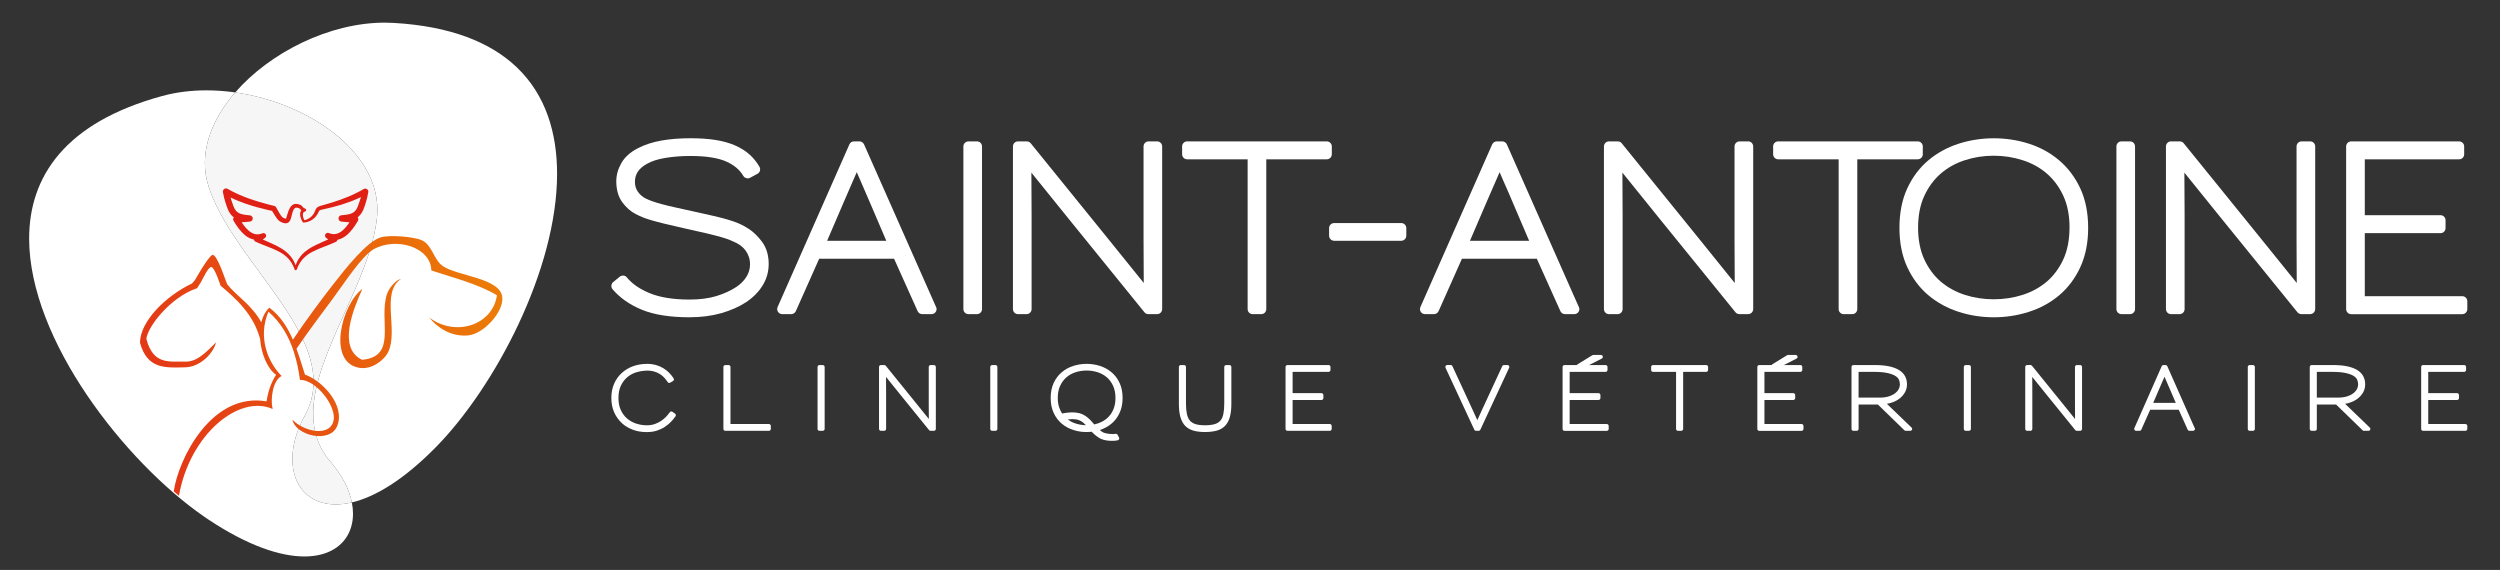
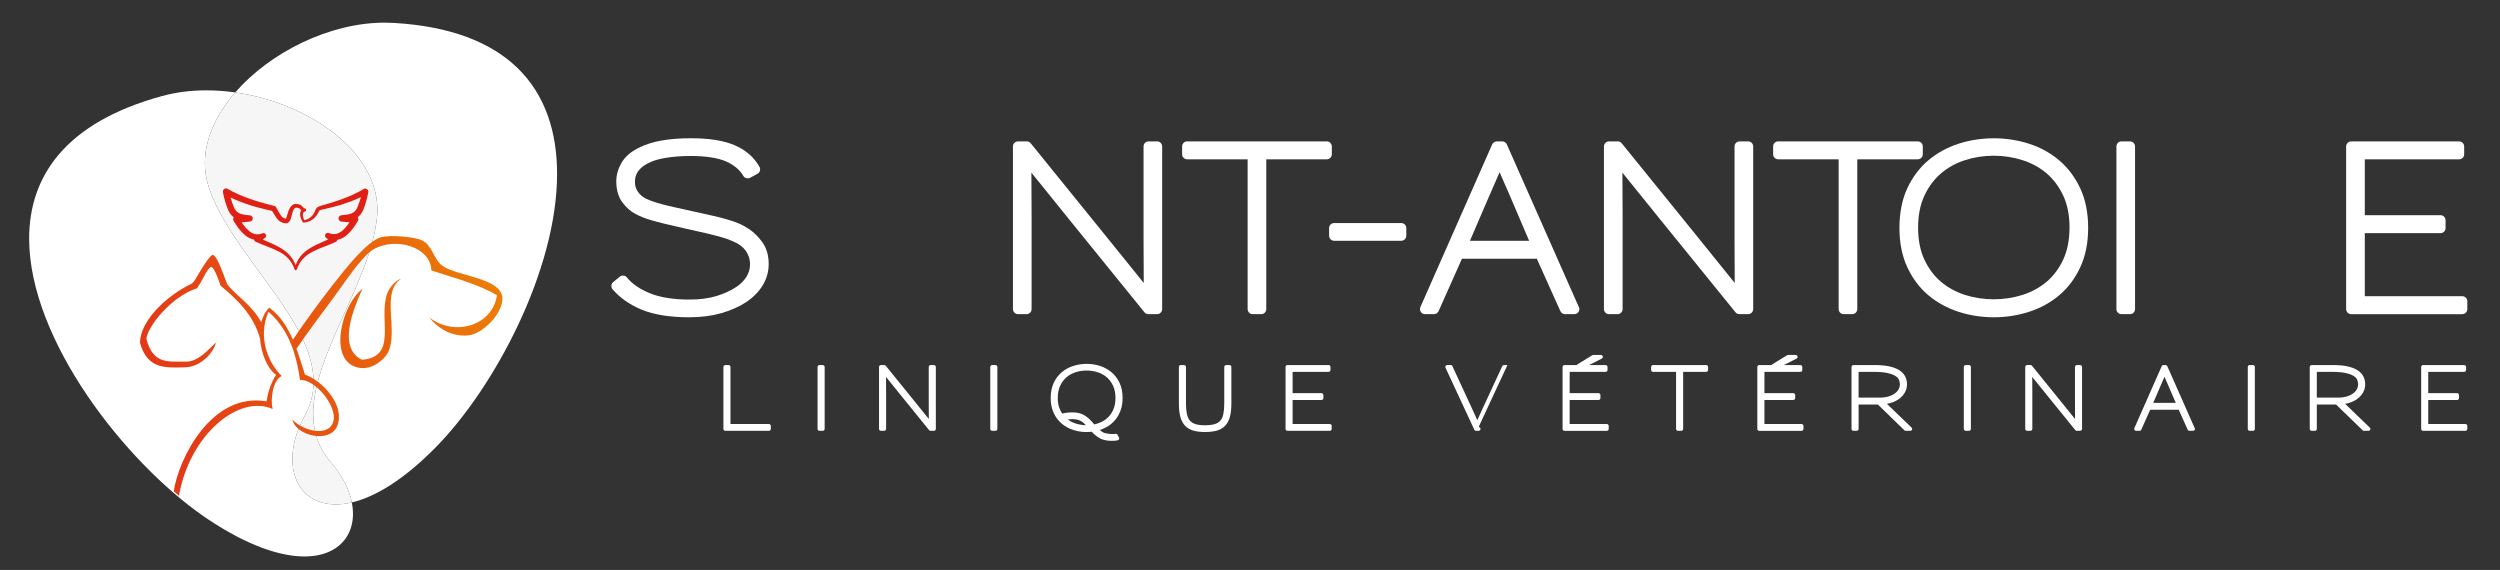
<svg xmlns="http://www.w3.org/2000/svg" xmlns:xlink="http://www.w3.org/1999/xlink" id="Calque_1" data-name="Calque 1" viewBox="0 0 1223.86 279">
  <rect x="0" y="0" width="1223.86" height="279" fill="#333333" stroke="none" />
  <defs>
    <style>
      .cls-1 {
        fill: #fff;
      }

      .cls-2 {
        fill: #f6f6f6;
      }

      .cls-3 {
        fill: #e02014;
      }

      .cls-4 {
        fill: url(#Nouvelle_nuance_de_dé_-_copie-2);
      }

      .cls-5 {
        fill: url(#Nouvelle_nuance_de_dé_-_copie);
        fill-rule: evenodd;
      }
    </style>
    <linearGradient id="Nouvelle_nuance_de_dé_-_copie" data-name="Nouvelle nuance de dé - copie" x1="79.21" y1="191.14" x2="246.07" y2="140.09" gradientUnits="userSpaceOnUse">
      <stop offset="0" stop-color="#e43916" />
      <stop offset="1" stop-color="#ec7d07" />
    </linearGradient>
    <linearGradient id="Nouvelle_nuance_de_dé_-_copie-2" data-name="Nouvelle nuance de dé - copie" x1="78.57" y1="189.03" x2="245.42" y2="137.98" xlink:href="#Nouvelle_nuance_de_dé_-_copie" />
  </defs>
  <g>
    <g>
-       <path class="cls-1" d="m329.21,201.59c-.42-.29-1.01-.2-1.31.23-.45.63-1.04,1.35-1.73,2.1-.69.73-1.51,1.44-2.45,2.08-.93.65-1.96,1.16-3.16,1.58-2.63.94-6.09.77-9.12-.21-1.65-.53-3.14-1.37-4.43-2.46-1.27-1.07-2.3-2.46-3.08-4.14-.78-1.65-1.17-3.65-1.17-5.94,0-2.41.42-4.47,1.24-6.15.83-1.68,1.91-3.07,3.22-4.14,1.32-1.08,2.83-1.87,4.5-2.36,2.95-.86,6.18-1,8.54-.3,1,.29,1.92.69,2.72,1.19.81.49,1.51,1.07,2.15,1.75.63.67,1.2,1.41,1.71,2.2.26.44.82.58,1.27.31l1.34-.79c.22-.13.38-.34.44-.59.06-.24.02-.5-.12-.72-.63-.98-1.37-1.9-2.2-2.75-.86-.87-1.83-1.62-2.89-2.26-1.06-.64-2.26-1.15-3.56-1.52-1.3-.37-2.74-.57-4.25-.57-2.56,0-4.92.4-7.03,1.18-2.1.77-3.97,1.89-5.53,3.35-1.59,1.47-2.85,3.26-3.72,5.3-.87,2.03-1.31,4.34-1.31,6.85s.45,4.9,1.35,6.96c.9,2.06,2.2,3.9,3.88,5.44,1.31,1.23,3.02,2.26,5.09,3.09,2.07.82,4.44,1.23,7.06,1.23,1.8,0,3.45-.24,4.89-.71,1.45-.47,2.76-1.09,3.91-1.85,1.15-.74,2.17-1.59,3.03-2.5.84-.87,1.58-1.77,2.2-2.67.14-.19.2-.45.16-.69-.04-.25-.18-.47-.38-.62l-1.26-.89Z" />
      <path class="cls-1" d="m376.4,207.57h-18.8v-27.93c0-.51-.43-.93-.94-.93h-1.58c-.52,0-.94.43-.94.93v30.34c0,.52.42.93.94.93h21.33c.52,0,.94-.42.94-.93v-1.46c0-.53-.42-.94-.94-.94Z" />
      <path class="cls-1" d="m402.76,178.71h-1.59c-.52,0-.94.43-.94.93v30.34c0,.52.43.93.94.93h1.59c.52,0,.94-.42.94-.93v-30.34c0-.51-.43-.93-.94-.93Z" />
      <path class="cls-1" d="m457.19,178.71h-1.59c-.52,0-.94.43-.94.93v17.41c0,3.17.01,5.86.04,8.06-1.85-2.29-4.17-5.18-6.98-8.65-3.77-4.66-8.46-10.46-14.1-17.41-.18-.22-.45-.35-.73-.35h-1.63c-.52,0-.94.43-.94.93v30.34c0,.52.42.93.94.93h1.59c.52,0,.94-.42.94-.93v-17.37c0-3.17,0-5.87-.04-8.08,1.85,2.3,4.19,5.2,7,8.68l14.08,17.37c.17.22.45.34.73.34h1.63c.52,0,.94-.42.94-.93v-30.34c0-.51-.42-.93-.94-.93Z" />
      <path class="cls-1" d="m487.31,178.71h-1.59c-.52,0-.94.43-.94.93v30.34c0,.52.43.93.94.93h1.59c.51,0,.94-.42.94-.93v-30.34c0-.51-.43-.93-.94-.93Z" />
      <path class="cls-1" d="m544.13,182.24c-1.64-1.39-3.54-2.44-5.65-3.11-4.2-1.34-8.86-1.34-13.04,0-2.1.66-4.01,1.71-5.65,3.08-1.64,1.37-2.97,3.14-3.96,5.24-.97,2.1-1.47,4.57-1.47,7.38s.5,5.23,1.47,7.33c.98,2.1,2.31,3.87,3.96,5.25,1.63,1.37,3.53,2.41,5.65,3.09,2.54.81,5.25,1.18,8.02.94.33-.03.65-.06.97-.1.34.36.73.75,1.18,1.17.62.57,1.35,1.13,2.17,1.67.74.5,1.6.9,2.54,1.14.91.24,1.82.39,2.68.44.5.03.97.05,1.43.05.33,0,.66,0,.98-.03.74-.04,1.36-.13,1.83-.26.27-.08.5-.28.61-.54.11-.27.1-.57-.04-.82l-.71-1.3c-.2-.36-.6-.56-.99-.47-.3.05-.73.08-1.26.09h-.25c-.49,0-1.02-.02-1.58-.08-.65-.07-1.28-.19-1.95-.35-.59-.16-1.1-.38-1.49-.63-.37-.27-.77-.57-1.17-.89,0,0-.02-.01-.02-.01,1.13-.37,2.23-.85,3.28-1.43,1.56-.86,2.95-1.99,4.13-3.35,1.17-1.34,2.09-2.95,2.76-4.76.67-1.81,1-3.88,1-6.16,0-2.81-.49-5.28-1.47-7.37-.98-2.08-2.3-3.83-3.95-5.22Zm-19.5,22.94h.42c.56,0,1.12.04,1.69.12.66.09,1.28.27,1.84.54.76.36,1.36.73,1.79,1.12.37.32.78.72,1.22,1.19-1.93-.03-3.79-.37-5.55-1.01-1.23-.43-2.35-1.04-3.34-1.78.62-.09,1.27-.15,1.93-.18Zm8.19-.46c-.8-.72-1.74-1.35-2.82-1.88-.92-.42-1.93-.7-3-.82-.76-.1-1.51-.14-2.23-.14-.26,0-.52.02-.79.02-.96.05-1.87.15-2.71.29-.51.09-.95.17-1.33.25-.59-.92-1.08-1.95-1.45-3.07-.45-1.33-.67-2.87-.67-4.58,0-2.26.39-4.26,1.18-5.94.77-1.66,1.8-3.06,3.08-4.16,1.28-1.09,2.78-1.93,4.47-2.47,3.37-1.09,7.3-1.12,10.78,0,1.7.55,3.21,1.38,4.48,2.47,1.27,1.1,2.31,2.49,3.09,4.16.77,1.67,1.17,3.66,1.17,5.94,0,1.97-.29,3.72-.86,5.21-.57,1.48-1.35,2.77-2.33,3.84-.98,1.07-2.14,1.95-3.45,2.62-1.19.6-2.44,1.05-3.75,1.32l-1.09-1.25c-.42-.51-1.03-1.12-1.79-1.81Z" />
      <path class="cls-1" d="m601.86,178.71h-1.59c-.52,0-.94.43-.94.93v17.91c0,2.02-.15,3.75-.45,5.16-.26,1.32-.74,2.39-1.42,3.18-.67.78-1.56,1.35-2.75,1.72-1.24.38-2.87.58-4.82.58s-3.48-.19-4.69-.58c-1.13-.37-2.05-.94-2.7-1.72-.68-.8-1.17-1.87-1.45-3.2-.3-1.39-.46-3.12-.46-5.15v-17.91c0-.51-.42-.93-.94-.93h-1.59c-.52,0-.94.43-.94.93v18c0,2.55.24,4.72.72,6.45.5,1.81,1.3,3.29,2.36,4.39,1.08,1.11,2.47,1.91,4.11,2.36,1.55.44,3.44.66,5.59.66s4.12-.23,5.69-.66c1.66-.45,3.05-1.25,4.13-2.36,1.07-1.1,1.86-2.56,2.36-4.38.49-1.73.73-3.91.73-6.45v-18c0-.51-.43-.93-.94-.93Z" />
      <path class="cls-1" d="m650.97,207.57h-18.18v-11.76h14.13c.52,0,.94-.42.94-.94v-1.46c0-.52-.43-.94-.94-.94h-14.13v-10.42h17.6c.51,0,.94-.42.94-.94v-1.47c0-.51-.43-.93-.94-.93h-20.12c-.52,0-.94.43-.94.93v30.34c0,.52.42.93.94.93h20.71c.52,0,.94-.42.94-.93v-1.46c0-.53-.42-.94-.94-.94Z" />
-       <path class="cls-1" d="m737.95,178.71h-1.68c-.37,0-.7.21-.85.54l-9.92,21.42c-.76,1.64-1.52,3.31-2.29,5.03-.77-1.71-1.53-3.37-2.27-5.01l-9.92-21.45c-.16-.33-.49-.54-.85-.54h-1.68c-.32,0-.62.16-.79.43-.17.27-.2.62-.06.9l14.1,30.33c.16.33.49.54.86.54h1.25c.37,0,.7-.21.85-.54l14.1-30.33c.14-.29.11-.63-.05-.9-.18-.27-.47-.43-.79-.43Z" />
+       <path class="cls-1" d="m737.95,178.71h-1.68c-.37,0-.7.21-.85.54l-9.92,21.42c-.76,1.64-1.52,3.31-2.29,5.03-.77-1.71-1.53-3.37-2.27-5.01l-9.92-21.45c-.16-.33-.49-.54-.85-.54h-1.68c-.32,0-.62.16-.79.43-.17.27-.2.62-.06.9l14.1,30.33c.16.33.49.54.86.54h1.25c.37,0,.7-.21.85-.54c.14-.29.11-.63-.05-.9-.18-.27-.47-.43-.79-.43Z" />
      <path class="cls-1" d="m786.6,207.57h-18.18v-11.76h14.12c.51,0,.94-.42.94-.94v-1.46c0-.52-.43-.94-.94-.94h-14.12v-10.42h17.59c.52,0,.94-.42.94-.94v-1.47c0-.51-.43-.93-.94-.93h-8.06l6.19-3.17c.39-.19.59-.63.49-1.05-.1-.42-.48-.72-.91-.72h-3.72c-.18,0-.35.05-.5.14l-7.24,4.45c-.15.09-.26.22-.34.36h-6.03c-.52,0-.94.43-.94.93v30.34c0,.52.43.93.94.93h20.71c.52,0,.93-.42.93-.93v-1.46c0-.53-.42-.94-.93-.94Z" />
      <path class="cls-1" d="m835.27,178.71h-26.03c-.52,0-.94.43-.94.93v1.47c0,.52.42.94.94.94h11.27v27.93c0,.52.43.93.94.93h1.59c.51,0,.94-.42.94-.93v-27.93h11.28c.51,0,.93-.42.93-.94v-1.47c0-.51-.43-.93-.93-.93Z" />
      <path class="cls-1" d="m881.95,207.57h-18.18v-11.76h14.12c.52,0,.94-.42.94-.94v-1.46c0-.52-.43-.94-.94-.94h-14.12v-10.42h17.59c.52,0,.94-.42.94-.94v-1.47c0-.51-.42-.93-.94-.93h-8.07l6.19-3.17c.39-.19.6-.63.49-1.05-.1-.42-.48-.72-.92-.72h-3.72c-.17,0-.34.05-.49.14l-7.24,4.45c-.15.09-.25.22-.34.36h-6.03c-.51,0-.94.43-.94.93v30.34c0,.52.43.93.94.93h20.71c.52,0,.94-.42.94-.93v-1.46c0-.53-.42-.94-.94-.94Z" />
      <path class="cls-1" d="m935.62,209.16l-11.9-11.47c.91-.16,1.78-.39,2.59-.67,1.44-.51,2.7-1.19,3.75-2.03,1.07-.87,1.92-1.87,2.54-3.01.64-1.16.96-2.46.96-3.83,0-1.46-.32-2.81-.95-3.98-.64-1.2-1.65-2.22-3-3.04-1.29-.8-2.95-1.41-4.95-1.82-1.93-.4-4.3-.6-7.03-.6h-10.29c-.52,0-.94.43-.94.93v30.34c0,.52.42.93.94.93h1.59c.52,0,.94-.42.94-.93v-11.95h9.43l12.99,12.62c.17.17.4.26.65.26h2.22c.52,0,.94-.42.94-.93,0-.36-.19-.67-.48-.82Zm-25.75-27.11h7.43c2.8,0,5.07.19,6.77.58,1.67.37,2.97.86,3.87,1.46.84.54,1.4,1.15,1.68,1.81.3.76.45,1.49.45,2.23,0,.82-.19,1.61-.59,2.36-.39.76-.99,1.46-1.8,2.06-.84.64-1.89,1.15-3.14,1.53-1.26.38-2.75.58-4.45.58h-10.23v-12.63Z" />
      <path class="cls-1" d="m963.9,178.71h-1.59c-.51,0-.94.43-.94.93v30.34c0,.52.43.93.94.93h1.59c.52,0,.94-.42.94-.93v-30.34c0-.51-.42-.93-.94-.93Z" />
      <path class="cls-1" d="m1018.32,178.71h-1.59c-.52,0-.94.43-.94.93v17.41c0,3.17.01,5.86.04,8.07-1.85-2.3-4.18-5.19-6.99-8.66-3.76-4.66-8.46-10.46-14.1-17.41-.17-.22-.44-.35-.73-.35h-1.63c-.51,0-.94.43-.94.93v30.34c0,.52.43.93.94.93h1.59c.51,0,.94-.42.94-.93v-17.37c0-3.17-.01-5.87-.04-8.08,1.85,2.31,4.18,5.2,7,8.68l14.08,17.37c.18.22.45.34.73.34h1.63c.52,0,.94-.42.94-.93v-30.34c0-.51-.42-.93-.94-.93Z" />
      <path class="cls-1" d="m1060.97,179.26c-.15-.33-.49-.55-.86-.55h-1c-.38,0-.71.22-.86.56l-13.39,30.33c-.13.29-.1.63.08.89.17.26.46.42.79.42h1.67c.37,0,.72-.22.86-.55l4.35-9.78h13.97l4.39,9.78c.16.33.49.54.86.54h1.76c.52,0,.95-.42.95-.93,0-.24-.09-.45-.24-.62l-13.32-30.11Zm-6.88,17.98l3-6.98c.56-1.31,1.12-2.6,1.68-3.87.28-.64.57-1.29.85-1.95.29.7.59,1.37.88,2.03.59,1.31,1.17,2.62,1.72,3.96l2.92,6.8h-11.04Z" />
      <path class="cls-1" d="m1102.92,178.71h-1.6c-.51,0-.93.43-.93.93v30.34c0,.52.42.93.93.93h1.6c.51,0,.93-.42.93-.93v-30.34c0-.51-.43-.93-.93-.93Z" />
      <path class="cls-1" d="m1159.94,209.16l-11.9-11.47c.91-.16,1.77-.39,2.59-.67,1.44-.51,2.69-1.19,3.75-2.03,1.06-.87,1.92-1.87,2.54-3.01.63-1.16.94-2.46.94-3.83,0-1.46-.31-2.81-.94-3.98-.64-1.21-1.65-2.23-2.99-3.04-1.31-.8-2.93-1.4-4.94-1.82-1.94-.4-4.31-.6-7.03-.6h-10.29c-.52,0-.94.43-.94.93v30.34c0,.52.42.93.94.93h1.59c.52,0,.93-.42.93-.93v-11.95h9.43l12.99,12.62c.17.17.41.26.65.26h2.22c.52,0,.94-.42.94-.93,0-.36-.2-.67-.49-.82Zm-25.75-27.11h7.43c2.81,0,5.08.19,6.77.58,1.68.37,2.98.86,3.89,1.46.84.54,1.4,1.15,1.67,1.81.31.76.45,1.49.45,2.23,0,.82-.19,1.61-.58,2.36-.39.76-1,1.46-1.8,2.06-.84.64-1.89,1.15-3.14,1.53-1.26.38-2.76.58-4.45.58h-10.24v-12.63Z" />
      <path class="cls-1" d="m1206.92,207.57h-18.19v-11.76h14.12c.52,0,.94-.42.94-.94v-1.46c0-.52-.42-.94-.94-.94h-14.12v-10.42h17.59c.52,0,.94-.42.94-.94v-1.47c0-.51-.43-.93-.94-.93h-20.12c-.51,0-.93.43-.93.93v30.34c0,.52.42.93.93.93h20.72c.51,0,.94-.42.94-.93v-1.46c0-.53-.43-.94-.94-.94Z" />
    </g>
    <g>
      <path class="cls-1" d="m366.51,112.02c-1.42-.95-2.97-1.8-4.61-2.52-1.66-.72-3.52-1.38-5.5-1.96-2.02-.6-4.28-1.19-6.9-1.79-2.45-.58-5.29-1.2-8.51-1.91l-10.32-2.28c-2.71-.59-4.89-1.12-6.69-1.61-1.75-.48-3.26-.94-4.5-1.38-1.11-.39-2.21-.83-3.22-1.3-1.66-.83-3.02-1.98-4.02-3.44-.94-1.35-1.42-2.96-1.42-4.79,0-3.79,1.87-6.59,5.89-8.84,2.29-1.31,5.3-2.28,8.95-2.88,3.81-.64,7.96-.96,12.34-.96,7.65,0,13.57.93,17.6,2.75,3.84,1.74,6.62,4.09,8.26,6.97.64,1.13,2.21,1.58,3.34.96l3.63-1.97c.59-.33,1.03-.88,1.19-1.48.19-.64.11-1.33-.23-1.92-1.29-2.27-2.93-4.3-4.89-6.06-1.92-1.72-4.31-3.21-7.09-4.44-2.73-1.18-5.92-2.07-9.49-2.64-3.53-.57-7.68-.85-12.31-.85-5.23,0-10.03.38-14.27,1.14-4.32.77-8.18,2.03-11.46,3.75-3.72,1.9-6.45,4.35-8.12,7.3-1.63,2.9-2.46,5.88-2.46,8.86,0,4.18,1,7.65,2.96,10.31,1.86,2.53,4.04,4.45,6.47,5.71,1.04.55,2.13,1.06,3.24,1.52,1.09.47,2.49.95,4.43,1.53,1.76.52,4.03,1.12,6.76,1.79,2.73.66,6.22,1.47,10.5,2.43,4.08.88,7.48,1.64,10.22,2.3,2.71.65,5.02,1.25,6.87,1.79,1.73.49,3.21.99,4.38,1.48,1.16.5,2.24.99,3.13,1.42.83.45,1.65,1,2.44,1.64.74.59,1.41,1.31,2,2.14.6.83,1.1,1.82,1.49,2.94.39,1.09.58,2.35.58,3.73,0,2.15-.59,4.18-1.76,6.05-1.22,1.94-2.87,3.6-4.92,4.95-2.77,1.83-6.07,3.34-9.79,4.48-3.72,1.13-8.13,1.71-13.12,1.71-7.9,0-14.46-1.04-19.49-3.11-4.94-2.03-8.71-4.64-11.2-7.73-.43-.53-1.04-.85-1.61-.9-.62-.07-1.4.14-1.89.55l-3.18,2.62c-.53.43-.85,1.03-.9,1.71-.06.65.15,1.31.58,1.82,3.61,4.24,8.47,7.63,14.46,10.07,5.9,2.41,13.68,3.64,23.12,3.64,5.7,0,10.96-.68,15.63-2.01,4.7-1.35,8.81-3.18,12.23-5.43,3.43-2.31,6.13-5.06,8.04-8.18,1.95-3.19,2.94-6.71,2.94-10.46,0-4.24-1.07-7.85-3.16-10.74-1.96-2.68-4.18-4.85-6.62-6.48Z" />
-       <path class="cls-1" d="m422.98,70.69c-.39-.9-1.28-1.48-2.26-1.48h-2.63c-1,0-1.89.58-2.27,1.47l-35.15,79.63c-.34.78-.27,1.66.19,2.34.45.71,1.23,1.13,2.08,1.13h4.4c.98,0,1.88-.58,2.26-1.47l11.42-25.65h36.67l11.53,25.66c.39.88,1.28,1.46,2.26,1.46h4.54c1.37,0,2.48-1.11,2.48-2.48,0-.52-.16-1.01-.44-1.41l-35.07-79.21Zm10.9,47.18h-28.96l7.86-18.3c1.45-3.43,2.92-6.82,4.42-10.18.73-1.63,1.47-3.33,2.22-5.1.77,1.81,1.55,3.59,2.33,5.32,1.52,3.42,3.02,6.88,4.49,10.4l7.64,17.86Z" />
-       <path class="cls-1" d="m474.09,69.21h4.18c1.37,0,2.47,1.11,2.47,2.47v79.63c0,1.37-1.11,2.48-2.48,2.48h-4.17c-1.37,0-2.47-1.11-2.47-2.47v-79.63c0-1.36,1.11-2.47,2.47-2.47Z" />
      <path class="cls-1" d="m566.47,69.21h-4.18c-1.37,0-2.47,1.11-2.47,2.47v45.7c0,8.5.03,15.48.1,21.15-4.85-6.02-10.95-13.59-18.33-22.71-9.89-12.23-22.23-27.47-37.02-45.7-.47-.58-1.17-.91-1.93-.91h-4.28c-1.37,0-2.48,1.11-2.48,2.47v79.63c0,1.37,1.11,2.48,2.48,2.48h4.18c1.36,0,2.47-1.11,2.47-2.48v-45.58c0-8.2-.03-15.31-.1-21.22,4.95,6.19,11.11,13.82,18.38,22.78l36.98,45.61c.47.56,1.17.89,1.9.89h4.28c1.37,0,2.48-1.11,2.48-2.48v-79.63c0-1.36-1.11-2.47-2.48-2.47Z" />
      <path class="cls-1" d="m651.98,75.52v-3.84c0-1.36-1.11-2.47-2.48-2.47h-68.32c-1.37,0-2.48,1.11-2.48,2.47v3.84c0,1.36,1.11,2.47,2.48,2.47h29.59v73.32c0,1.37,1.11,2.48,2.48,2.48h4.18c1.37,0,2.47-1.11,2.47-2.48v-73.32h29.6c1.37,0,2.48-1.11,2.48-2.47Z" />
      <path class="cls-1" d="m685.97,109.19h-32.84c-1.37,0-2.48,1.11-2.48,2.47v3.73c0,1.37,1.11,2.48,2.48,2.48h32.84c1.37,0,2.48-1.11,2.48-2.48v-3.73c0-1.36-1.11-2.47-2.48-2.47Z" />
      <path class="cls-1" d="m737.66,70.67c-.4-.88-1.3-1.46-2.26-1.46h-2.64c-.97,0-1.86.57-2.27,1.47l-35.13,79.62c-.36.78-.29,1.67.17,2.35.45.71,1.23,1.13,2.08,1.13h4.39c.97,0,1.86-.58,2.26-1.47l11.42-25.65h36.66l11.54,25.66c.39.88,1.27,1.46,2.26,1.46h4.55c1.37,0,2.48-1.11,2.48-2.48,0-.51-.16-1.01-.45-1.41l-35.07-79.23Zm10.91,47.2h-28.96l7.86-18.3c1.45-3.42,2.94-6.82,4.44-10.18.73-1.66,1.47-3.36,2.21-5.1.77,1.8,1.54,3.58,2.32,5.33,1.54,3.43,3.03,6.88,4.5,10.39l7.64,17.86Z" />
      <path class="cls-1" d="m855.78,69.21h-4.18c-1.36,0-2.47,1.11-2.47,2.47v45.7c0,8.26.03,15.36.1,21.16-4.85-6.02-10.95-13.6-18.32-22.72-9.89-12.23-22.23-27.47-37.04-45.72-.47-.57-1.17-.89-1.9-.89h-4.29c-1.37,0-2.48,1.11-2.48,2.47v79.63c0,1.37,1.11,2.48,2.48,2.48h4.18c1.36,0,2.48-1.11,2.48-2.48v-45.58c0-8.25-.03-15.36-.1-21.22,4.94,6.18,11.1,13.81,18.38,22.78l36.97,45.58c.47.58,1.17.91,1.93.91h4.28c1.36,0,2.47-1.11,2.47-2.48v-79.63c0-1.36-1.11-2.47-2.47-2.47Z" />
      <path class="cls-1" d="m941.29,75.52v-3.84c0-1.36-1.11-2.47-2.48-2.47h-68.31c-1.36,0-2.47,1.11-2.47,2.47v3.84c0,1.36,1.11,2.47,2.47,2.47h29.6v73.32c0,1.37,1.11,2.48,2.47,2.48h4.17c1.37,0,2.48-1.11,2.48-2.48v-73.32h29.59c1.37,0,2.48-1.11,2.48-2.47Z" />
      <path class="cls-1" d="m1008.02,78.47c-4.3-3.64-9.3-6.39-14.85-8.15-10.94-3.5-23.32-3.5-34.24,0-5.56,1.78-10.55,4.5-14.84,8.09-4.33,3.62-7.82,8.25-10.38,13.76-2.56,5.49-3.85,12.02-3.85,19.38s1.3,13.79,3.85,19.27c2.56,5.51,6.05,10.14,10.38,13.77,4.3,3.6,9.29,6.32,14.84,8.09,5.48,1.76,11.24,2.64,17.12,2.64s11.64-.88,17.12-2.64c5.55-1.76,10.54-4.48,14.85-8.09,4.33-3.64,7.82-8.27,10.36-13.76,2.56-5.5,3.86-11.99,3.86-19.28s-1.3-13.86-3.86-19.34c-2.56-5.47-6.04-10.09-10.36-13.74Zm5.09,32.97c0,5.99-1.03,11.24-3.06,15.6-2.04,4.37-4.77,8.03-8.09,10.86-3.37,2.85-7.33,5.02-11.78,6.45-9.01,2.89-19.36,2.89-28.3,0-4.43-1.43-8.38-3.6-11.74-6.44-3.34-2.84-6.06-6.5-8.09-10.87-2.03-4.36-3.06-9.61-3.06-15.6s1.03-11.24,3.06-15.6c2.04-4.38,4.76-8.05,8.11-10.92,3.35-2.88,7.29-5.06,11.72-6.49,4.49-1.46,9.22-2.2,14.07-2.2h.11c4.85,0,9.6.74,14.13,2.2,4.47,1.43,8.43,3.62,11.78,6.49,3.34,2.87,6.07,6.55,8.1,10.91,2.03,4.37,3.06,9.62,3.06,15.6Z" />
      <path class="cls-1" d="m1042.72,69.21h-4.17c-1.36,0-2.47,1.11-2.47,2.47v79.63c0,1.37,1.11,2.48,2.47,2.48h4.17c1.37,0,2.48-1.11,2.48-2.48v-79.63c0-1.36-1.11-2.47-2.48-2.47Z" />
-       <path class="cls-1" d="m1130.92,69.21h-4.18c-1.37,0-2.48,1.11-2.48,2.47v45.7c0,8.52.04,15.49.1,21.15-4.85-6.02-10.95-13.59-18.33-22.71-9.89-12.23-22.22-27.47-37.02-45.7-.47-.58-1.17-.91-1.92-.91h-4.29c-1.36,0-2.47,1.11-2.47,2.47v79.63c0,1.37,1.11,2.48,2.47,2.48h4.18c1.37,0,2.48-1.11,2.48-2.48v-45.58c0-8.31-.04-15.42-.11-21.22,4.95,6.18,11.11,13.81,18.39,22.78l36.97,45.59c.47.57,1.17.9,1.92.9h4.28c1.37,0,2.48-1.11,2.48-2.48v-79.63c0-1.36-1.11-2.47-2.48-2.47Z" />
      <path class="cls-1" d="m1205.39,145h-47.72v-30.86h37.07c1.37,0,2.47-1.11,2.47-2.48v-3.84c0-1.36-1.11-2.48-2.47-2.48h-37.07v-27.34h46.18c1.36,0,2.47-1.11,2.47-2.47v-3.84c0-1.36-1.11-2.47-2.47-2.47h-52.83c-1.37,0-2.48,1.11-2.48,2.47v79.63c0,1.37,1.11,2.48,2.48,2.48h54.37c1.36,0,2.47-1.11,2.47-2.48v-3.84c0-1.37-1.11-2.48-2.47-2.48Z" />
    </g>
  </g>
  <g>
    <path class="cls-1" d="m101.06,44.23c-7.45,0-14.78.89-21.7,2.78C31.76,60,14.27,86.53,14.27,116.8c0,49.73,47.19,109.57,85.69,136.13l1.57,1.07c.16.11.31.21.46.31,19.48,12.95,35.31,18.1,47.03,18.1,9.65,0,16.51-3.5,20.31-9.01l.12-.18c2.22-3.31,3.36-7.33,3.36-11.74,0-1.78-.19-3.63-.57-5.52-2.81.66-5.45.98-7.91.98-13.37,0-21.21-9.32-21.2-22.24,0-6.36,1.91-13.6,5.99-21.03,3.06-5.56,4.38-11.13,4.38-16.73.02-31-40.55-62.57-51.35-95.51-1.26-3.83-1.85-7.71-1.85-11.59,0-12.02,5.69-24.04,14.86-34.59-4.7-.67-9.42-1.02-14.1-1.02" />
    <path class="cls-1" d="m188.41,11.08c-27.11,0-56.21,14.55-73.25,34.17,35.64,5.08,69.62,28.6,69.59,57.47,0,1.31-.07,2.63-.21,3.97-3.39,31.42-31.22,66.88-31.21,95.88,0,8.54,2.43,16.52,8.6,23.67,5.66,6.55,9.05,13.39,10.31,19.73,11.31-2.67,25.4-11,41.35-27.28,28.61-29.22,59.13-86.55,59.13-133.6,0-20.2-5.63-38.51-19.45-51.88l-.42-.4c-12.68-12.03-32.11-19.99-60.21-21.6-1.4-.08-2.81-.12-4.22-.12" />
    <path class="cls-2" d="m115.16,45.25c-9.17,10.56-14.85,22.58-14.86,34.59,0,3.88.59,7.76,1.85,11.59,10.8,32.93,51.37,64.51,51.35,95.51,0,5.59-1.33,11.16-4.38,16.73-4.08,7.42-5.99,14.66-5.99,21.03,0,12.92,7.84,22.24,21.2,22.24,2.45,0,5.09-.31,7.91-.98-1.26-6.34-4.65-13.17-10.31-19.73-6.17-7.15-8.59-15.13-8.6-23.67-.01-28.99,27.82-64.46,31.21-95.88.14-1.33.21-2.66.21-3.97.02-28.87-33.95-52.38-69.59-57.47" />
  </g>
  <path class="cls-3" d="m180.07,93.01c-.39-.65-1.32-.89-1.98-.5-1.16.69-2.41,1.36-3.7,2-1.23.61-2.53,1.21-3.85,1.75-1.24.52-2.58,1.03-3.97,1.53-1.36.49-2.72.94-4.05,1.35-1.36.42-2.73.82-4.11,1.2l-1.05.29c-.38.11-.75.22-1.13.38-.41.17-.87.4-1.26.84-.32.38-.48.77-.6,1.09,0,0-.05.13-.05.13-.53,1.36-1.26,2.44-2.18,3.19-.91.76-2,1.28-3.17,1.55-.15-.33-.3-.67-.42-1.03-.16-.53-.26-1-.28-1.44-.03-.5.04-.9.21-1.2.19-.34.55-.5.82-.57.31-.08.53-.33.58-.65.06-.42-.23-.81-.68-.89-.19-.03-.34-.08-.47-.18-.15-.11-.3-.29-.49-.52-.19-.24-.41-.51-.72-.75-.31-.24-.69-.42-1.1-.5-.6-.22-1.17-.31-1.68-.28-.65.04-1.32.31-1.82.75-.41.34-.75.78-1.08,1.37-.23.41-.42.84-.64,1.41-.22.57-.39,1.15-.55,1.73-.1.33-.19.66-.29.98-.15.45-.28.76-.41.92l.43.34-.62-.28c-.22-.03-.54-.15-.91-.34-.18-.09-.36-.2-.53-.31q-.2-.12-.29-.22c-.24-.26-.48-.62-.71-.96-.24-.37-.48-.75-.7-1.14-.31-.52-.59-1.03-.89-1.56l-.63-1.1s-.1-.14-.11-.14c-.01-.02-.07-.07-.09-.1-.22-.25-.62-.37-.73-.37l-2.33-.57c-2.92-.78-6.76-1.85-10.54-3.23-1.81-.66-3.47-1.34-5.06-2.07-1.75-.79-3.33-1.6-4.83-2.48-.31-.18-.68-.25-1.03-.19-.4.07-.76.29-.99.63-.24.34-.33.74-.26,1.15.29,1.66.69,3.34,1.2,4.97.25.81.52,1.62.81,2.41.15.41.29.79.46,1.2.19.46.4.88.64,1.3.52.9,1.2,1.7,1.96,2.3.08.06.16.13.25.19-.13.17-.23.36-.28.57-.1.39-.04.79.17,1.13.89,1.48,1.67,2.67,2.48,3.73,1.09,1.42,2.11,2.49,3.21,3.38,1.36,1.1,2.86,1.81,4.33,2.09.04.42.3.81.7,1,1.8.84,3.65,1.55,5.45,2.25l.55.21c1.84.73,3.74,1.47,5.49,2.4,1.96,1.04,3.5,2.21,4.72,3.57,1.28,1.43,2.27,3.17,2.95,5.17,0,.01.01.02.02.03.04.09.1.18.18.24,0,0,.02.01.04.02.04.03.08.05.13.07.05.02.11.02.16.02s.11,0,.16-.02c.05-.01.08-.04.13-.06.01,0,.03-.01.04-.02.08-.06.14-.14.18-.23,0-.01.01-.01.02-.02.71-2.01,1.71-3.74,2.98-5.15,1.23-1.37,2.82-2.56,4.73-3.55,1.84-.97,3.78-1.73,5.62-2.44,1.72-.66,3.85-1.47,5.87-2.42.34-.16.59-.46.69-.81.02-.06.03-.12.04-.18,1.47-.28,2.91-.99,4.31-2.1,1.12-.9,2.17-2,3.22-3.39.8-1.07,1.59-2.26,2.47-3.75.15-.26.22-.54.21-.83-.01-.35-.13-.67-.34-.92.07-.05.15-.11.22-.17.75-.61,1.42-1.4,1.94-2.3.23-.39.44-.81.64-1.3l.46-1.2c.29-.8.55-1.61.8-2.42.5-1.68.89-3.35,1.16-5,.05-.33,0-.67-.18-.98Zm-34.8,35.51c-.2.43-.38.88-.54,1.35-.57-1.56-1.33-2.95-2.28-4.14-.66-.85-1.44-1.64-2.29-2.37-.79-.66-1.67-1.27-2.67-1.88-1.9-1.15-3.95-2.06-5.72-2.83l-.47-.21c-.89-.39-1.79-.78-2.67-1.19.43-.26.83-.55,1.2-.87.42-.36.57-.96.35-1.48-.27-.64-.99-.99-1.71-.69-1.19.49-2.37.64-3.47.42-1.04-.2-2.11-.75-3.18-1.64-.89-.74-1.76-1.7-2.67-2.92-.29-.39-.57-.81-.86-1.25,1.47-.06,2.87-.21,4.09-.35.71-.08,1.28-.66,1.34-1.38.04-.4-.08-.8-.34-1.11-.26-.32-.63-.51-1.05-.55-1.46-.14-3.12-.29-4.49-.75-.67-.23-1.23-.53-1.69-.9-.46-.37-.87-.85-1.21-1.44-.17-.29-.32-.61-.45-.92-.12-.29-.24-.61-.36-.92l-.07-.17c-.28-.74-.53-1.49-.77-2.25-.15-.46-.28-.93-.41-1.4.69.34,1.4.67,2.12.99,1.67.73,3.41,1.41,5.32,2.07,3.41,1.17,6.97,2.18,10.89,3.08l1.98.42.3.5c.32.54.65,1.09.99,1.62.26.41.52.81.81,1.22.27.38.58.81,1.02,1.26.11.11.23.22.46.39.02.01.17.1.19.11l.16.09c.23.13.46.25.7.37.49.23,1.03.46,1.72.52.42.04.88-.03,1.25-.19.39-.17.74-.47.99-.83.38-.54.53-1.07.7-1.63.09-.34.18-.68.26-1.01.14-.56.27-1.11.44-1.65.23-.73.54-1.54,1.04-2.01.2-.19.44-.31.7-.34.29-.03.62.01.97.13.05.02.15.04.2.05.16.02.3.07.43.15.15.1.31.27.49.47.15.16.31.34.5.5-.13.15-.23.32-.31.5-.28.56-.36,1.22-.26,2,.07.54.22,1.11.47,1.73.21.52.46,1.03.76,1.5,0,.01.01.03.02.04t0,0h0c.09.15.25.24.44.25.01,0,.03,0,.04,0,0,0,.01,0,.02,0,0,0,0,0,.01,0,1.6-.14,3.1-.68,4.34-1.56.66-.47,1.24-1.03,1.72-1.65.48-.61.9-1.31,1.23-2.05.12-.25.24-.51.36-.63.1-.1.28-.19.56-.29.42-.14.89-.24,1.37-.34l.62-.13c1.42-.3,2.83-.64,4.24-1.01,1.56-.41,2.94-.79,4.21-1.19,1.43-.45,2.82-.93,4.15-1.43,1.45-.55,2.79-1.1,4.08-1.69.37-.17.74-.34,1.1-.53-.15.53-.31,1.06-.47,1.58-.24.76-.51,1.51-.78,2.25l-.42,1.09c-.14.32-.29.63-.46.92-.34.58-.75,1.07-1.22,1.44-.47.37-1.02.66-1.7.89-1.28.42-2.74.56-4.29.71l-.22.02c-.73.07-1.32.65-1.4,1.37-.1.85.52,1.63,1.37,1.73,1.11.13,2.52.28,4,.34-.28.42-.55.81-.83,1.18-.93,1.26-1.78,2.19-2.65,2.92-1.05.87-2.11,1.41-3.16,1.61-1.05.21-2.22.07-3.46-.44-.53-.21-1.18-.05-1.55.38-.49.57-.42,1.44.15,1.93.34.29.7.56,1.09.8-.68.31-1.37.61-2.05.92l-1.15.51c-1.84.82-3.75,1.68-5.54,2.76-2.14,1.3-3.76,2.69-4.97,4.28-.68.88-1.25,1.83-1.71,2.81Z" />
  <path class="cls-5" d="m189.42,144.01c-4.17,12.92,5.35,30.57-12.16,32.12-12.16-5.72-4.34-24.86.17-34.72-10.35,7.68-17.44,36.35-1.26,38.69,5.99.87,11.89-3.89,13.71-7.44,5.44-10.64-3.67-29.45,6.44-36.11-2.36.37-5.87,4.28-6.9,7.46Z" />
  <path class="cls-4" d="m210.15,155.47c3.74,4.62,10.24,9.43,18.85,8.75,7.6-.6,17.6-11.37,16.91-18.69-.9-9.46-21.92-10.35-29.08-15.25-4.62-3.16-5.08-10.18-10.27-12.64-3.52-1.67-15.67-2.84-20.29-1.41-6.69,2.08-16.64,14.6-23.53,23.46-5.85,7.52-12.64,16.67-19.36,26.59-2.64-6.09-6.09-11.59-11.54-15.66-1.95,1.85-3.22,4.35-3.92,7.16-4.75-8.64-11.92-12.66-16.63-18.52h0s0-.01,0-.01c-.8-1.43-5.2-15.78-7.49-14.37-2.3,1.41-8.33,12.18-8.33,12.18-.47.57-.95,1.14-1.44,1.7-12.91,6.11-25.49,18.61-25.49,29.07,3.57,12.88,12.19,12.23,22.1,11.99,7.42-.18,13.81-6.82,15.11-12.19-4.22,4.05-8.93,9.56-14.89,9.4-7.81-.21-15.81,1.87-19.2-11.11.46-5.76,11.69-20.46,24.83-24.84.55-.92,1.15-1.87,1.78-2.82.9-1.4,3.58-7.55,5.18-7.55s4.51,9.11,4.51,9.11c7.84,6.6,16.14,14.19,19.36,26.04h0c.53,7.36,3.67,14.75,7.84,17.62-2.13,3.34-3.83,7.43-4.66,13.01-27.07-4.68-43.19,28.35-45.44,44.06.85.73,1.69,1.45,2.54,2.16,5.33-30.26,29.59-49.8,45.87-42.48-1.19-4.74.04-14.05,4.4-16.17-6.7-6.7-11.78-18.89-6.45-31.46,6.08,5.26,10.01,12.07,12.51,19.9,0,.02,0,.05.01.07,0,0,0,0,0-.01,1.34,4.21,2.28,8.71,2.91,13.42,7.68-.29,18.16,12.94,16.4,20.1-2.01,8.21-15.08,4.88-20.08-.66,1.45,7.82,18.37,11.93,21.91,3.12,4.07-10.13-7.24-22.15-15.79-25.16-1.36-4.22-2.63-8.51-4.14-12.63,5.68-8.44,12.55-17.49,17.56-24.26,6-8.11,14.47-21.26,20.23-24.48,11.09-6.19,27.99-.99,28.22,10.39,11.15,3.69,23.14,6.7,32.12,12.16-2.16,14.74-20.43,20.49-33.13,10.89Z" />
</svg>